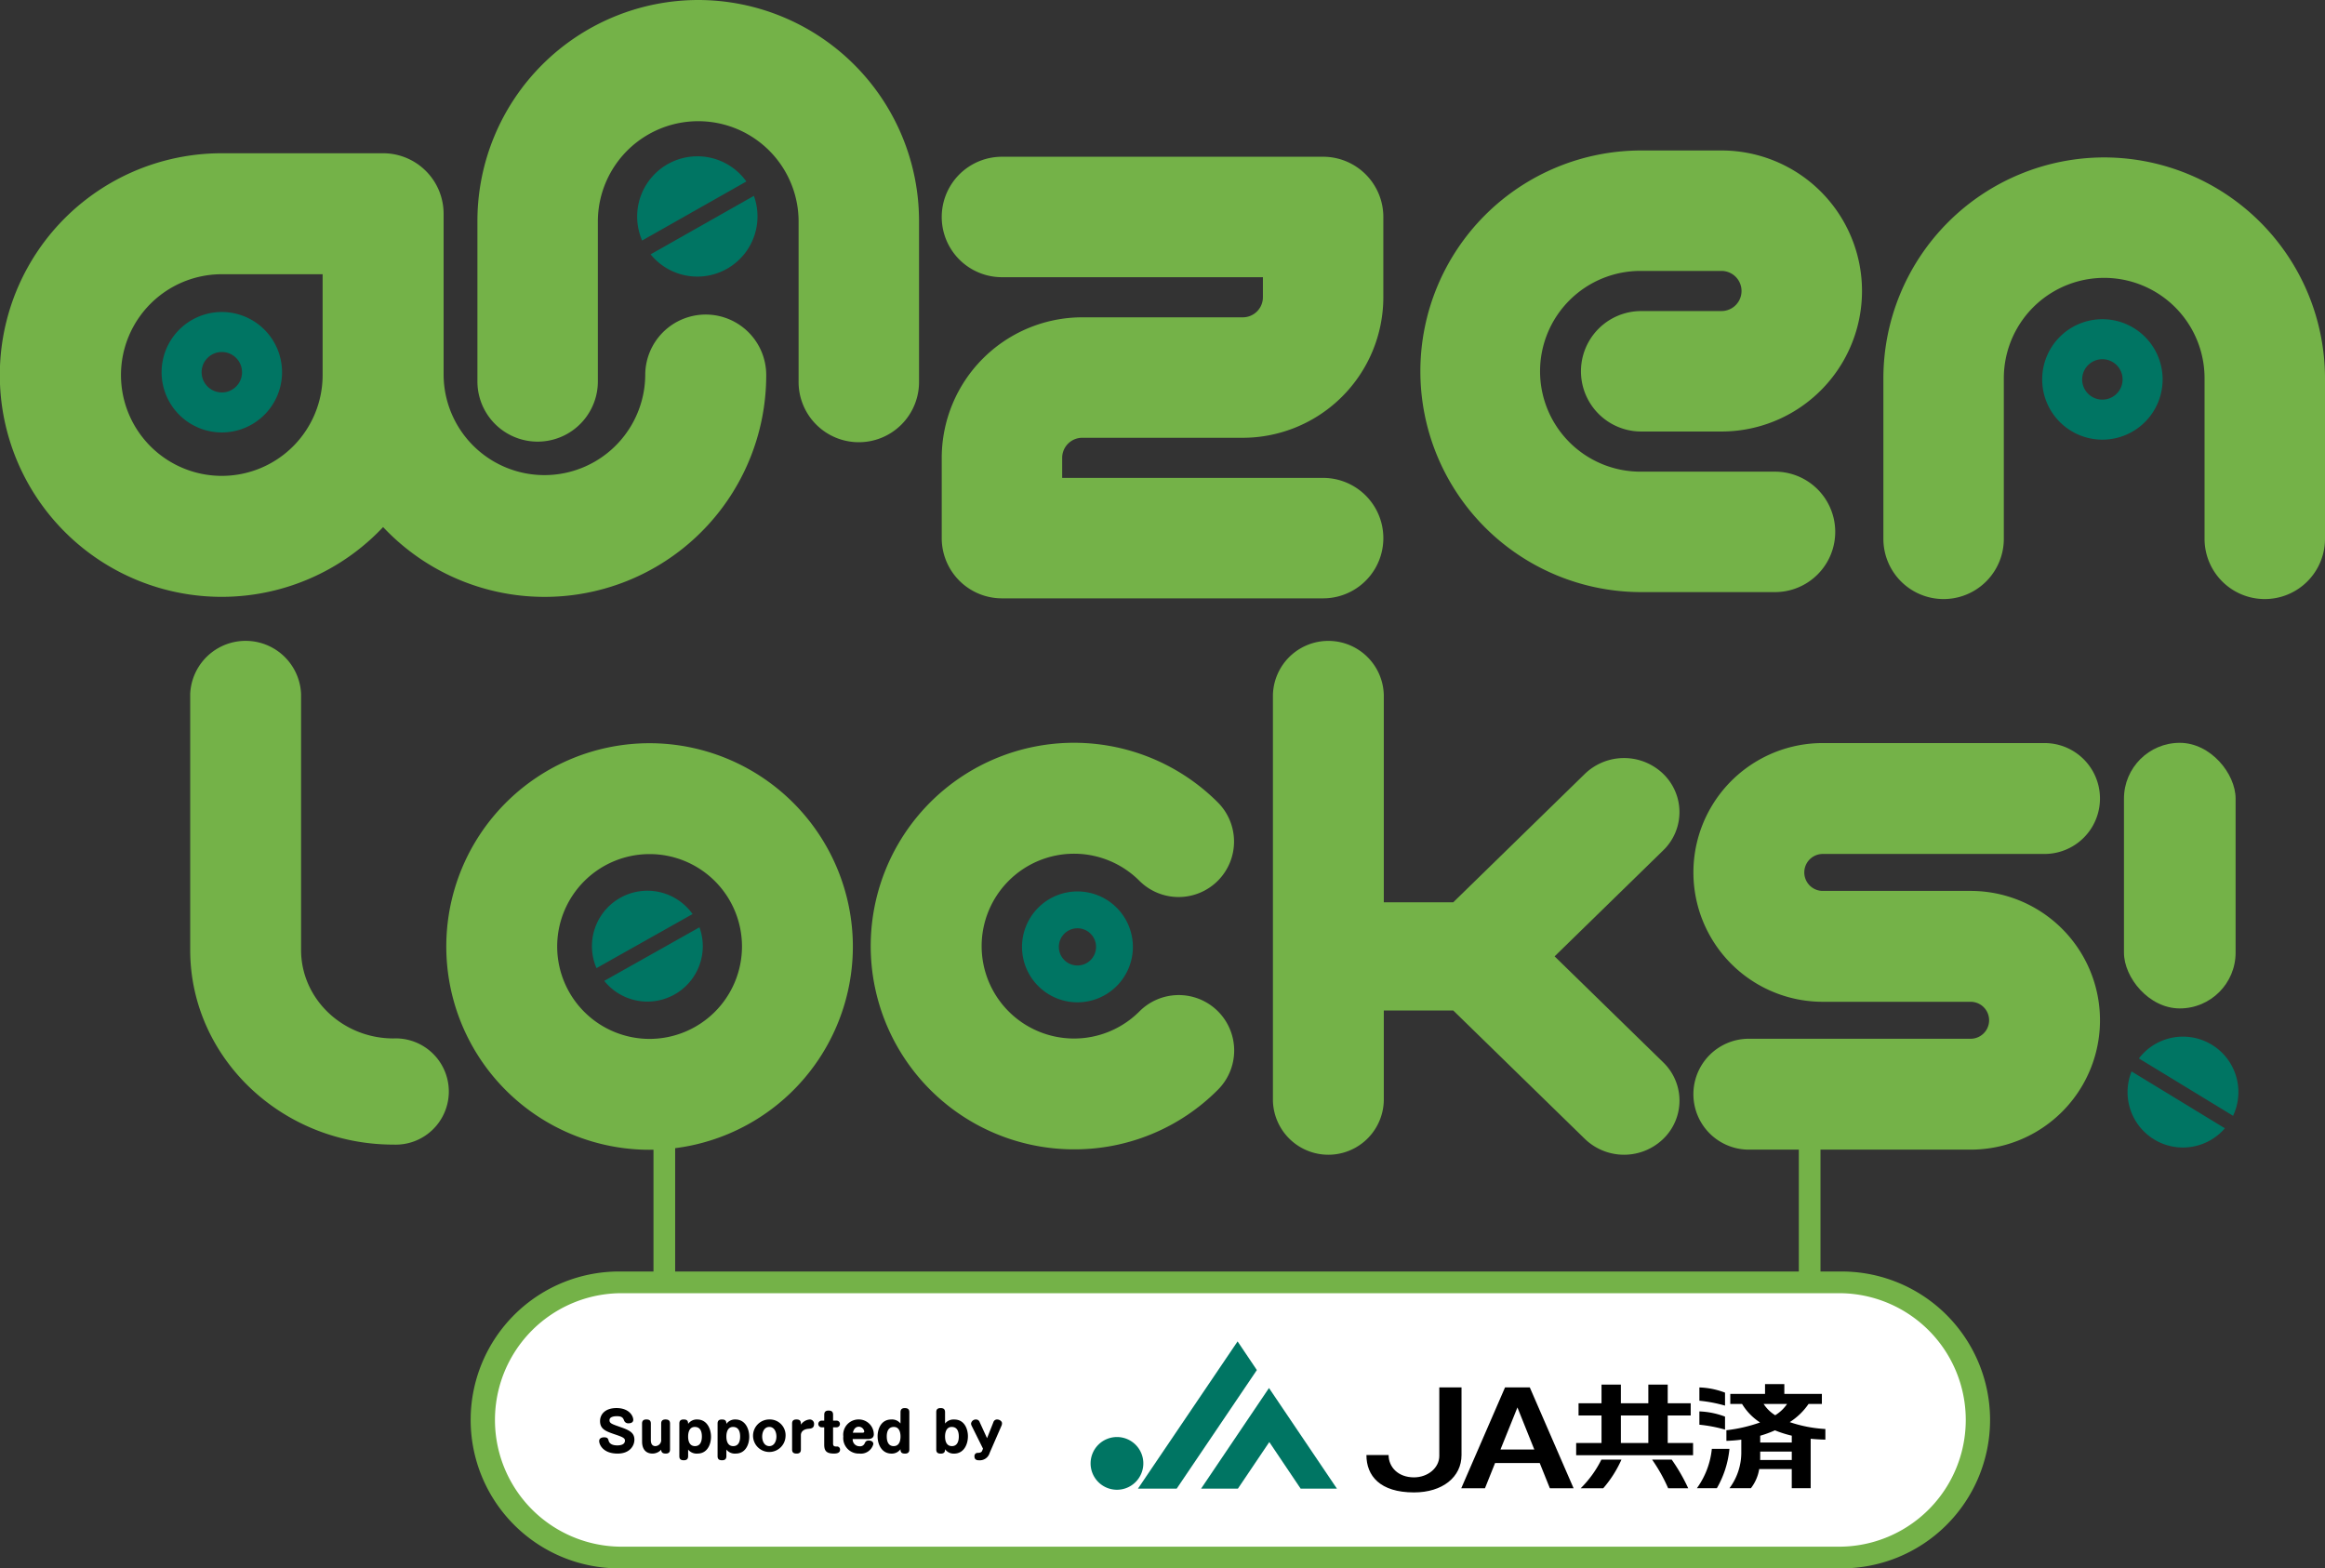
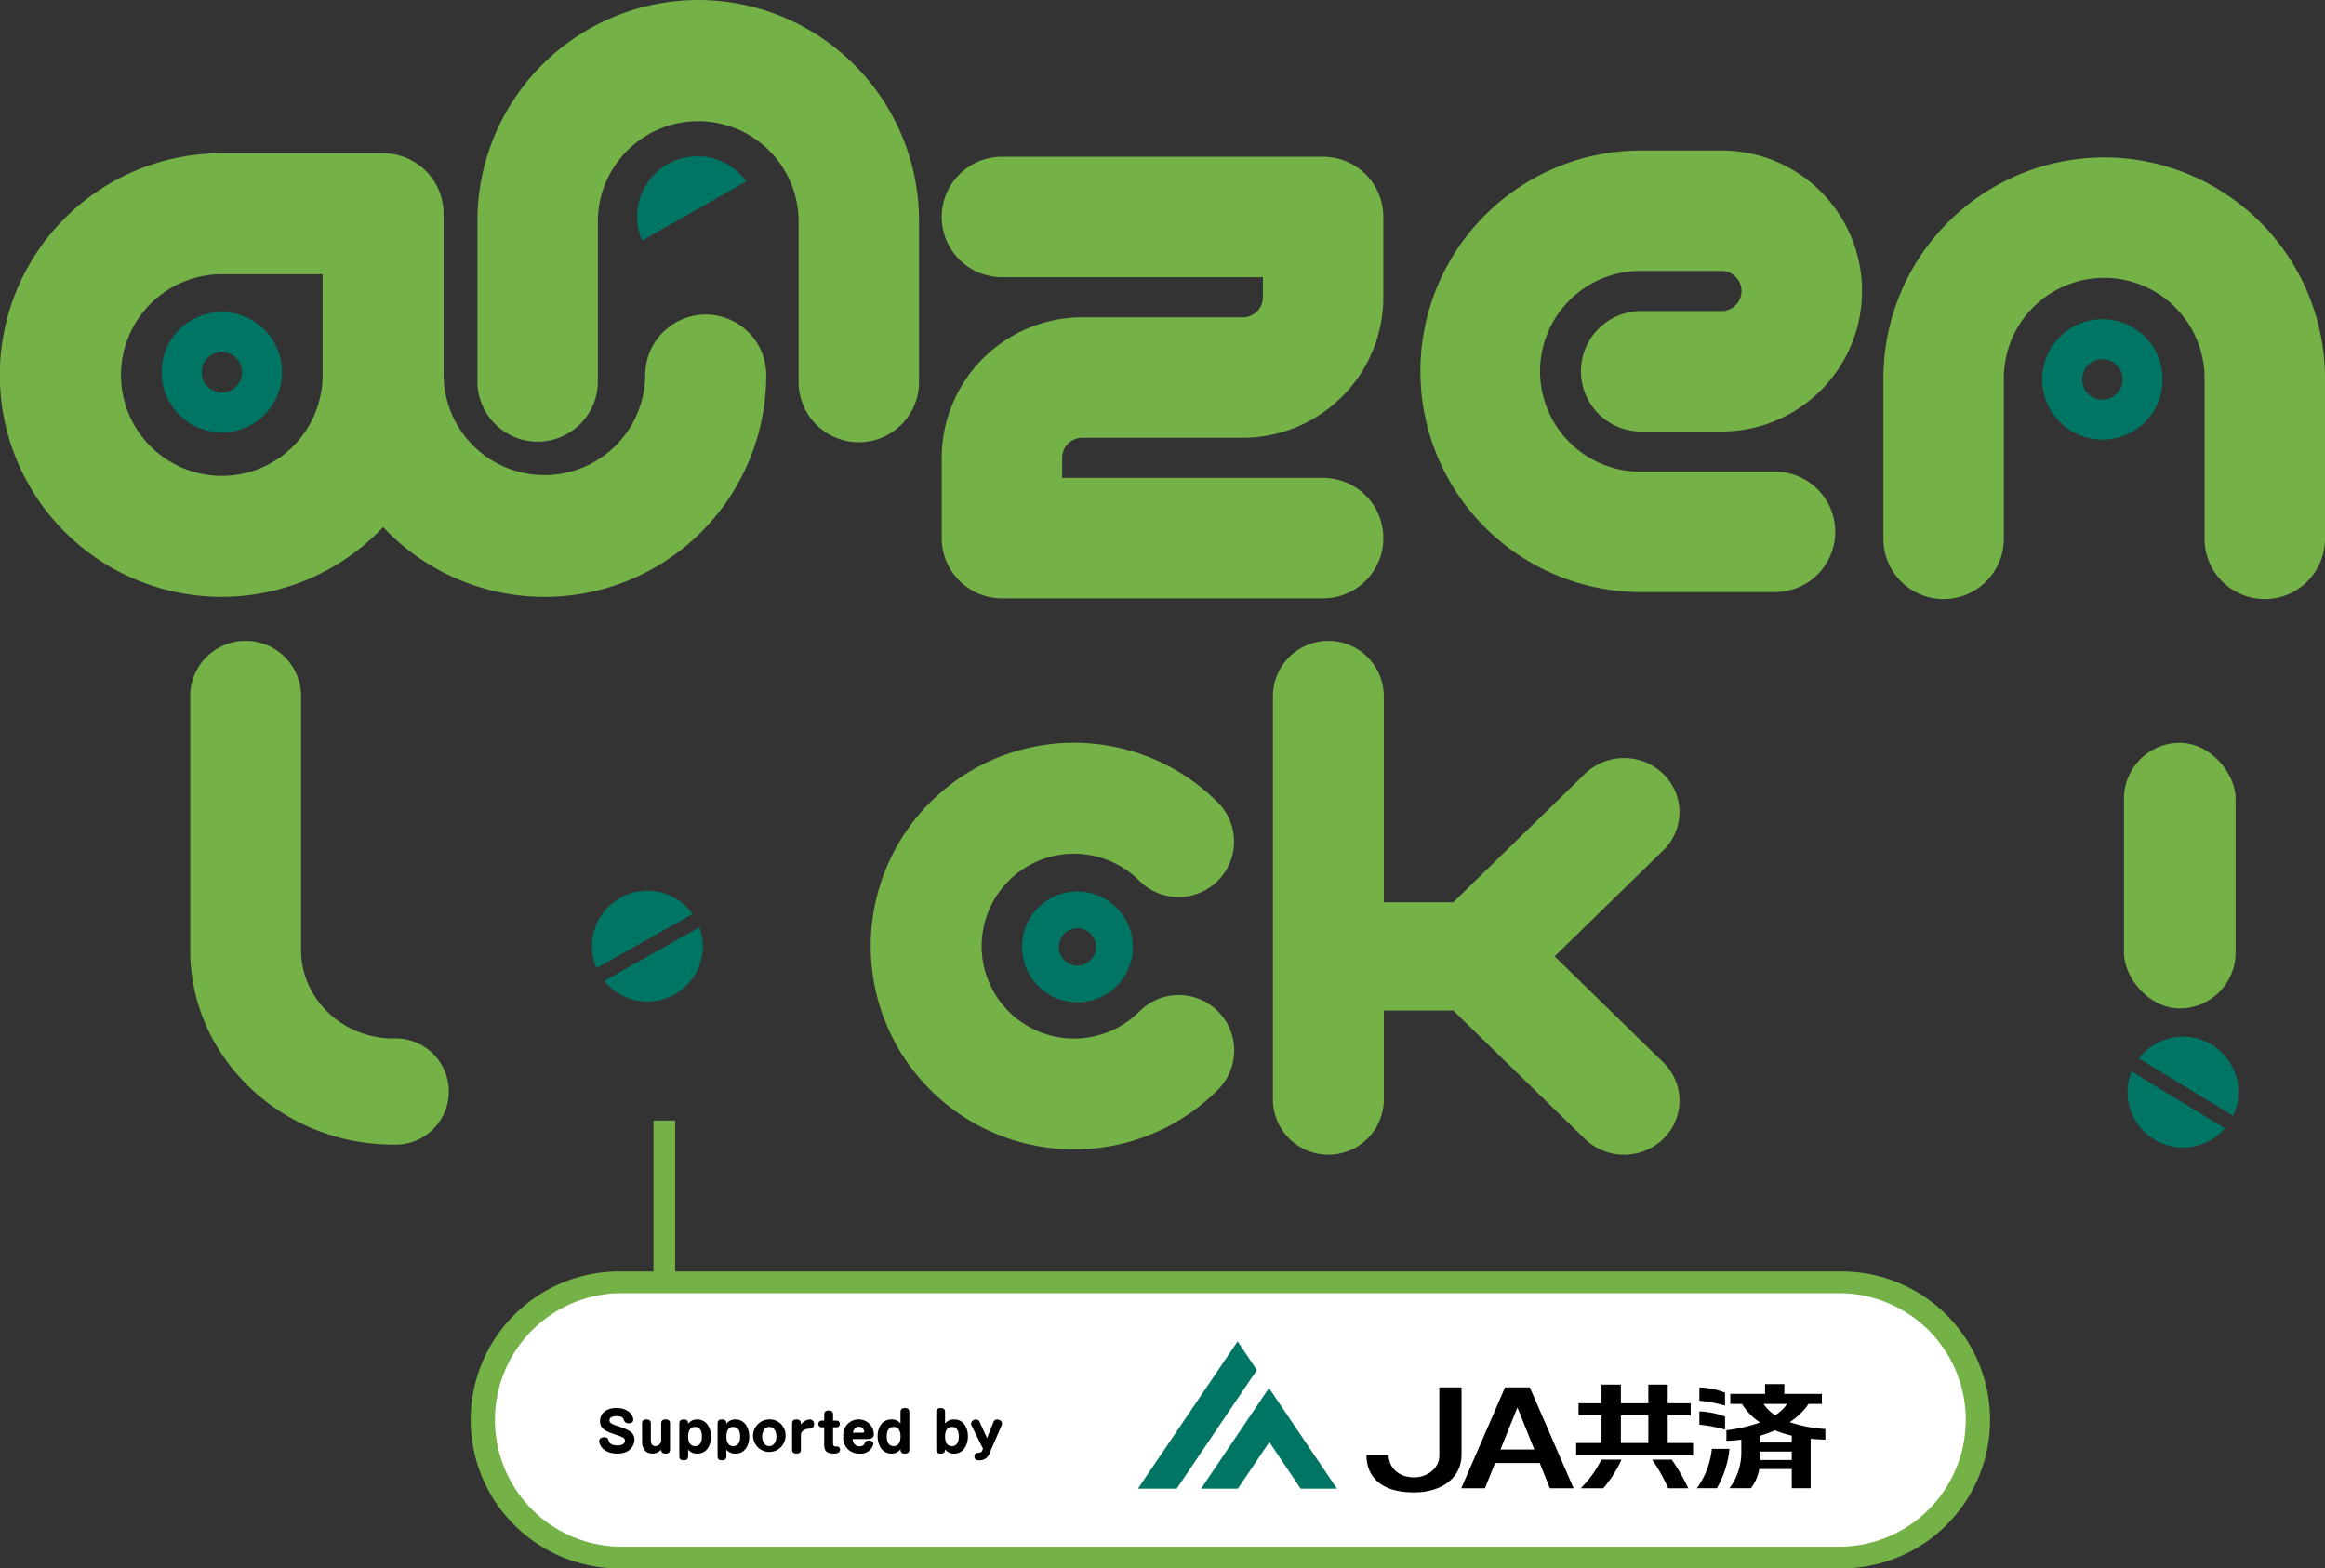
<svg xmlns="http://www.w3.org/2000/svg" id="LOGO" width="405.688" height="273.656" viewBox="0 0 405.688 273.656">
  <rect x="0" y="0" width="405.688" height="273.656" fill="#333333" stroke="none" />
  <rect id="長方形_3050" data-name="長方形 3050" width="260.421" height="48.012" rx="24.006" transform="translate(84.475 223.754)" fill="#fff" />
  <path id="パス_379" data-name="パス 379" d="M1036.544,379.087H824.135a25.9,25.9,0,1,1,0-51.792h212.409a25.9,25.9,0,1,1,0,51.792ZM824.135,331.076a22.115,22.115,0,1,0,0,44.231h212.409a22.115,22.115,0,1,0,0-44.231Z" transform="translate(-715.654 -105.431)" fill="#74b248" />
  <path id="パス_380" data-name="パス 380" d="M827.426,354.558c0,.471-.453.6-.777.6a.757.757,0,0,1-.794-.416c-.195-.49-.324-.822-1.3-.822-.2,0-1.275.009-1.275.693,0,.537.333.656,1.923,1.211,1.515.536,2.421.952,2.421,2.2,0,1.072-.822,2.421-2.93,2.421-2.578,0-3.216-1.608-3.216-2.181,0-.619.665-.656.85-.656.63,0,.694.222.805.61.2.684.969.8,1.5.8.222,0,1.34,0,1.34-.832,0-.379-.213-.573-1.617-1.044-1.654-.563-2.726-.915-2.726-2.366,0-1.146.85-2.273,2.873-2.273C826.714,352.506,827.426,353.883,827.426,354.558Z" transform="translate(-716.928 -106.813)" />
  <path id="パス_381" data-name="パス 381" d="M829.394,355.329c0-.435.184-.721.739-.721.49,0,.795.148.795.721v2.809c0,.286,0,1.118.795,1.118a1.045,1.045,0,0,0,1.007-1.155v-2.772c0-.3.075-.721.749-.721.49,0,.795.148.795.721v4.509c0,.286-.064.72-.739.72-.37,0-.8-.082-.8-.674a2.084,2.084,0,0,1-1.525.674c-.96,0-1.811-.563-1.811-2.1Z" transform="translate(-717.362 -106.929)" />
  <path id="パス_382" data-name="パス 382" d="M837.811,361.013c0,.5-.258.712-.739.712s-.794-.139-.794-.712v-5.683c0-.3.064-.721.739-.721.6,0,.794.222.794.767a1.858,1.858,0,0,1,1.562-.767c1.729,0,2.43,1.617,2.43,3.022,0,1.294-.618,2.929-2.375,2.929a1.889,1.889,0,0,1-1.617-.7Zm0-3.429c0,.371.038,1.673,1.2,1.673s1.2-1.3,1.2-1.673c0-.84-.249-1.672-1.238-1.672C837.811,355.911,837.811,357.353,837.811,357.583Z" transform="translate(-717.74 -106.929)" />
  <path id="パス_383" data-name="パス 383" d="M844.871,361.013c0,.5-.259.712-.739.712s-.795-.139-.795-.712v-5.683c0-.3.064-.721.739-.721.6,0,.795.222.795.767a1.857,1.857,0,0,1,1.561-.767c1.729,0,2.43,1.617,2.43,3.022,0,1.294-.618,2.929-2.374,2.929a1.887,1.887,0,0,1-1.617-.7Zm0-3.429c0,.371.037,1.673,1.2,1.673s1.2-1.3,1.2-1.673c0-.84-.25-1.672-1.238-1.672C844.871,355.911,844.871,357.353,844.871,357.583Z" transform="translate(-718.126 -106.929)" />
  <path id="パス_384" data-name="パス 384" d="M855.552,357.583a2.836,2.836,0,1,1-2.828-2.975A2.746,2.746,0,0,1,855.552,357.583Zm-4.076,0c0,.721.333,1.673,1.248,1.673.878,0,1.238-.905,1.238-1.673,0-.749-.341-1.672-1.238-1.672C851.792,355.911,851.477,356.881,851.477,357.583Z" transform="translate(-718.485 -106.929)" />
  <path id="パス_385" data-name="パス 385" d="M858.628,359.839c0,.3-.065.72-.74.72-.489,0-.794-.147-.794-.72v-4.509c0-.3.064-.721.739-.721.481,0,.795.139.795.721v.184a2.055,2.055,0,0,1,1.561-.905.748.748,0,0,1,.739.8c0,.739-.544.785-.961.822-1.163.1-1.339.767-1.339,1.1Z" transform="translate(-718.881 -106.929)" />
  <path id="パス_386" data-name="パス 386" d="M862.969,353.686c0-.434.184-.72.739-.72.49,0,.8.147.8.72v1.035h.582a.583.583,0,1,1,0,1.164h-.582v2.837c0,.508.3.508.6.517a.527.527,0,0,1,.618.545c0,.629-.675.683-1.072.683-1.312,0-1.691-.48-1.691-1.561v-3.022h-.416a.583.583,0,1,1,0-1.164h.416Z" transform="translate(-719.146 -106.839)" />
  <path id="パス_387" data-name="パス 387" d="M868.184,358.028a1.185,1.185,0,0,0,1.182,1.256.859.859,0,0,0,.906-.5c.147-.3.25-.5.73-.5.259,0,.785.093.785.619a2.243,2.243,0,0,1-2.439,1.654,2.7,2.7,0,0,1-2.8-2.984,2.665,2.665,0,0,1,2.671-2.967,2.618,2.618,0,0,1,2.652,2.578c0,.841-.813.841-1.091.841Zm1.718-1.11c.148,0,.3-.037.3-.221a.97.97,0,0,0-.96-.822c-.139,0-.785,0-1.026,1.043Z" transform="translate(-719.399 -106.929)" />
  <path id="パス_388" data-name="パス 388" d="M876.876,353.227c0-.509.258-.721.739-.721s.8.148.8.721v6.5c0,.3-.074.72-.749.72-.6,0-.795-.221-.795-.767a1.852,1.852,0,0,1-1.553.767c-1.737,0-2.44-1.616-2.44-3.022,0-1.293.619-2.929,2.384-2.929a1.88,1.88,0,0,1,1.609.7Zm-2.4,4.241c0,.694.194,1.673,1.2,1.673,1.136,0,1.2-1.238,1.2-1.673,0-.231,0-1.672-1.164-1.672C874.723,355.8,874.474,356.646,874.474,357.468Z" transform="translate(-719.746 -106.813)" />
  <path id="パス_389" data-name="パス 389" d="M883.708,353.227c0-.305.064-.721.739-.721.388,0,.795.074.795.721V355.2a1.887,1.887,0,0,1,1.617-.7c1.756,0,2.374,1.636,2.374,2.929,0,1.405-.7,3.022-2.43,3.022a1.855,1.855,0,0,1-1.561-.767c0,.268,0,.767-.739.767-.49,0-.795-.147-.795-.72Zm1.534,4.241c0,.665.176,1.673,1.2,1.673s1.2-1.017,1.2-1.673c0-.831-.25-1.672-1.239-1.672C885.242,355.8,885.242,357.238,885.242,357.468Z" transform="translate(-720.34 -106.813)" />
  <path id="パス_390" data-name="パス 390" d="M894.021,355.1a.669.669,0,0,1,.657-.49c.425,0,.85.305.85.657a1.071,1.071,0,0,1-.064.378l-2.089,4.8a1.789,1.789,0,0,1-1.838,1.284c-.232,0-.814,0-.814-.684a.556.556,0,0,1,.611-.61c.526-.019.665-.185.749-.406l.129-.333-2-4.029a1.043,1.043,0,0,1-.083-.342.833.833,0,0,1,.877-.712.66.66,0,0,1,.63.462l1.284,2.8Z" transform="translate(-720.691 -106.929)" />
  <path id="パス_391" data-name="パス 391" d="M951.268,121.5H895.225a10.508,10.508,0,1,0,0,21.016h45.534v3.5a3.506,3.506,0,0,1-3.5,3.5H909.236a24.547,24.547,0,0,0-24.519,24.519v14.01a10.509,10.509,0,0,0,10.508,10.508h56.042a10.508,10.508,0,0,0,0-21.016H905.733v-3.5a3.506,3.506,0,0,1,3.5-3.5h28.021a24.547,24.547,0,0,0,24.519-24.519V132.01A10.508,10.508,0,0,0,951.268,121.5Z" transform="translate(-720.395 -94.149)" fill="#74b248" />
  <path id="パス_392" data-name="パス 392" d="M1025.62,148.362h-14.011a10.508,10.508,0,0,0,0,21.017h14.011a24.518,24.518,0,0,0,0-49.037h-14.012a38.529,38.529,0,1,0,0,77.058h23.351a10.508,10.508,0,0,0,0-21.016h-23.351a17.513,17.513,0,1,1,0-35.025h14.01a3.5,3.5,0,0,1,0,7Z" transform="translate(-725.239 -94.086)" fill="#74b248" />
  <path id="パス_393" data-name="パス 393" d="M781.447,280.243c-8.89,0-16.123-6.924-16.123-15.438v-44.67a9.683,9.683,0,0,0-19.348,0v44.67c0,18.728,15.912,33.963,35.471,33.963a9.271,9.271,0,1,0,0-18.526Z" transform="translate(-712.789 -99.049)" fill="#74b248" />
  <path id="パス_394" data-name="パス 394" d="M1013.966,234.083a9.845,9.845,0,0,0-13.681,0l-22.963,22.405H965.206V220.313a9.677,9.677,0,0,0-19.348,0V291.1a9.677,9.677,0,0,0,19.348,0V275.366h12.115l22.964,22.405a9.844,9.844,0,0,0,13.681,0,9.278,9.278,0,0,0,0-13.349l-18.957-18.5,18.957-18.5A9.278,9.278,0,0,0,1013.966,234.083Z" transform="translate(-723.747 -99.049)" fill="#74b248" />
  <path id="パス_395" data-name="パス 395" d="M918.489,276.568a16.123,16.123,0,1,1,0-22.8,9.674,9.674,0,1,0,13.682-13.681,35.47,35.47,0,1,0-25.082,60.54h0a35.233,35.233,0,0,0,25.081-10.378,9.674,9.674,0,1,0-13.682-13.68Z" transform="translate(-719.678 -100.082)" fill="#74b248" />
-   <path id="パス_396" data-name="パス 396" d="M1046.057,249.086h38.695a9.674,9.674,0,0,0,0-19.348h-38.695a22.572,22.572,0,1,0,0,45.145h25.8a3.224,3.224,0,1,1,0,6.448h-38.7a9.674,9.674,0,0,0,0,19.349h38.7a22.572,22.572,0,0,0,0-45.144h-25.8a3.224,3.224,0,1,1,0-6.449Z" transform="translate(-728.002 -100.083)" fill="#74b248" />
-   <path id="パス_397" data-name="パス 397" d="M828.727,229.766a35.471,35.471,0,1,0,35.47,35.471A35.51,35.51,0,0,0,828.727,229.766Zm0,51.593a16.123,16.123,0,1,1,16.123-16.123A16.141,16.141,0,0,1,828.727,281.359Z" transform="translate(-715.381 -100.085)" fill="#74b248" />
  <path id="パス_398" data-name="パス 398" d="M837.527,92.563A38.573,38.573,0,0,0,799,131.092v28.022a10.508,10.508,0,1,0,21.016,0V131.092a17.514,17.514,0,0,1,35.027,0v28.022a10.508,10.508,0,1,0,21.015,0V131.092A38.573,38.573,0,0,0,837.527,92.563Z" transform="translate(-715.696 -92.563)" fill="#74b248" />
  <path id="パス_399" data-name="パス 399" d="M1097.084,121.625a38.573,38.573,0,0,0-38.529,38.529v28.022a10.508,10.508,0,1,0,21.016,0V160.154a17.513,17.513,0,0,1,35.026,0v28.022a10.508,10.508,0,1,0,21.016,0V160.154A38.573,38.573,0,0,0,1097.084,121.625Z" transform="translate(-729.925 -94.156)" fill="#74b248" />
  <rect id="長方形_3051" data-name="長方形 3051" width="19.479" height="46.343" rx="9.739" transform="translate(370.61 129.614)" fill="#74b248" />
  <path id="パス_400" data-name="パス 400" d="M773.637,179.395A38.464,38.464,0,0,1,769.4,161.8l-17.592,17.592Z" transform="translate(-713.109 -96.359)" fill="none" />
  <path id="パス_401" data-name="パス 401" d="M750.791,143.191a17.592,17.592,0,1,0,0,35.183l17.592-17.592V143.191Z" transform="translate(-712.088 -95.339)" fill="none" />
  <path id="パス_402" data-name="パス 402" d="M834.008,149a10.555,10.555,0,0,0-10.556,10.555,17.592,17.592,0,0,1-35.183,0V131.412a10.557,10.557,0,0,0-10.555-10.556H749.566a38.7,38.7,0,1,0,28.147,65.225,38.674,38.674,0,0,0,66.849-26.523A10.555,10.555,0,0,0,834.008,149Zm-66.85,10.557a17.592,17.592,0,1,1-17.592-17.594h17.592Z" transform="translate(-710.864 -94.114)" fill="#74b248" />
  <path id="パス_403" data-name="パス 403" d="M837.7,261.068a9.673,9.673,0,0,0-16.766,9.436Z" transform="translate(-716.855 -101.577)" fill="#007563" />
  <path id="パス_404" data-name="パス 404" d="M822.413,273.1a9.662,9.662,0,0,0,16.614-9.35Z" transform="translate(-716.979 -101.948)" fill="#007563" />
  <path id="パス_405" data-name="パス 405" d="M847.544,125.811a10.508,10.508,0,0,0-18.184,10.3Z" transform="translate(-717.312 -94.145)" fill="#007563" />
-   <path id="パス_406" data-name="パス 406" d="M830.973,138.926a10.5,10.5,0,0,0,18.019-10.207Z" transform="translate(-717.448 -94.545)" fill="#007563" />
  <path id="パス_407" data-name="パス 407" d="M751.206,150.161a10.508,10.508,0,1,0,10.508,10.508A10.508,10.508,0,0,0,751.206,150.161Zm0,14.034a3.526,3.526,0,1,1,3.526-3.526A3.526,3.526,0,0,1,751.206,164.2Z" transform="translate(-712.5 -95.721)" fill="#007563" />
  <path id="パス_408" data-name="パス 408" d="M909.21,257.13a9.673,9.673,0,1,0,9.674,9.673A9.674,9.674,0,0,0,909.21,257.13Zm0,12.92a3.246,3.246,0,1,1,3.246-3.247A3.246,3.246,0,0,1,909.21,270.05Z" transform="translate(-721.207 -101.585)" fill="#007563" />
  <path id="パス_409" data-name="パス 409" d="M1098.379,151.491A10.508,10.508,0,1,0,1108.887,162,10.508,10.508,0,0,0,1098.379,151.491Zm0,14.034A3.526,3.526,0,1,1,1101.9,162,3.525,3.525,0,0,1,1098.379,165.525Z" transform="translate(-731.532 -95.794)" fill="#007563" />
  <rect id="長方形_3052" data-name="長方形 3052" width="3.781" height="28.55" transform="translate(114.026 195.516)" fill="#74b248" />
-   <rect id="長方形_3053" data-name="長方形 3053" width="3.781" height="28.55" transform="translate(313.875 195.516)" fill="#74b248" />
  <path id="パス_410" data-name="パス 410" d="M1122.158,297.746a9.673,9.673,0,0,0-16.431-10.009Z" transform="translate(-732.511 -103.054)" fill="#007563" />
  <path id="パス_411" data-name="パス 411" d="M1104.333,290.358a9.662,9.662,0,0,0,16.281,9.919Z" transform="translate(-732.396 -103.406)" fill="#007563" />
-   <path id="パス_412" data-name="パス 412" d="M912.2,362.45a4.6,4.6,0,1,1,4.6,4.6A4.594,4.594,0,0,1,912.2,362.45Z" transform="translate(-721.902 -107.107)" fill="#007563" />
  <path id="パス_413" data-name="パス 413" d="M927.7,365.89l13.99-20.693-3.361-5-17.386,25.69Z" transform="translate(-722.381 -106.139)" fill="#007563" />
  <path id="パス_414" data-name="パス 414" d="M944.5,358.226l-5.482,8.136h-6.424L944.445,348.8,956.3,366.361H949.97Z" transform="translate(-723.02 -106.61)" fill="#007563" />
  <path id="パス_415" data-name="パス 415" d="M987.468,359.531h5.908l-2.948-7.345Zm.8-10.845h4.317l7.642,17.6h-4.14l-1.767-4.4h-7.792l-1.765,4.4h-4.137Z" transform="translate(-725.653 -106.604)" />
  <path id="パス_416" data-name="パス 416" d="M1046.546,355.915v1.854c-.906-.021-1.755-.072-2.565-.153v8.631h-3.3V362.9h-5.679a7.4,7.4,0,0,1-1.451,3.346h-3.74a10.422,10.422,0,0,0,2.066-6.108v-2.365a24.61,24.61,0,0,1-2.6.208v-1.852a26.607,26.607,0,0,0,5.872-1.357,10,10,0,0,1-3.142-3.235h-2.051v-1.75h6.063v-1.711h3.367v1.711h6.551v1.75h-2.322a11.341,11.341,0,0,1-3.286,3.175A23.207,23.207,0,0,0,1046.546,355.915Zm-10.776-4.376a6.5,6.5,0,0,0,2.02,1.974,6.8,6.8,0,0,0,2.079-1.974Zm-.606,9.781h5.52v-1.469h-5.509v.751C1035.175,360.8,1035.175,361.139,1035.164,361.32Zm5.52-3.054v-1.188a19.368,19.368,0,0,1-2.937-.933,19.333,19.333,0,0,1-2.572.942v1.179Zm-11.647-8.7v2.269a24.914,24.914,0,0,0-4.474-.856v-2.317A13.71,13.71,0,0,1,1029.036,349.569Zm0,4.182v2.268a25.428,25.428,0,0,0-4.474-.852v-2.32A14.013,14.013,0,0,1,1029.036,353.752Zm-4.91,12.5a14.131,14.131,0,0,0,2.609-6.871h3.072a16.955,16.955,0,0,1-2.2,6.871Z" transform="translate(-728.038 -106.571)" />
  <path id="パス_417" data-name="パス 417" d="M1015.088,361.256h3.421a31.62,31.62,0,0,1,2.882,5h-3.5A28.825,28.825,0,0,0,1015.088,361.256Zm-5.446-7.694v4.8h4.79v-4.8Zm8.174,4.8h4.424v2.135h-20.4v-2.135h4.423v-4.8h-4.008v-2.133h4.008v-3.254h3.378v3.254h4.79v-3.254h3.384v3.254h4.01v2.133h-4.01Zm-15.188,7.9a18.8,18.8,0,0,0,3.614-5h3.5a19.974,19.974,0,0,1-3.181,5Z" transform="translate(-726.816 -106.576)" />
  <path id="パス_418" data-name="パス 418" d="M979.713,348.686v11.806c0,3.832-3.309,6.518-8.293,6.518-5.963,0-8.3-2.921-8.3-6.518h3.871c0,2.063,1.628,3.892,4.425,3.892,2.438,0,4.42-1.67,4.42-3.749v-11.95Z" transform="translate(-724.693 -106.604)" />
</svg>